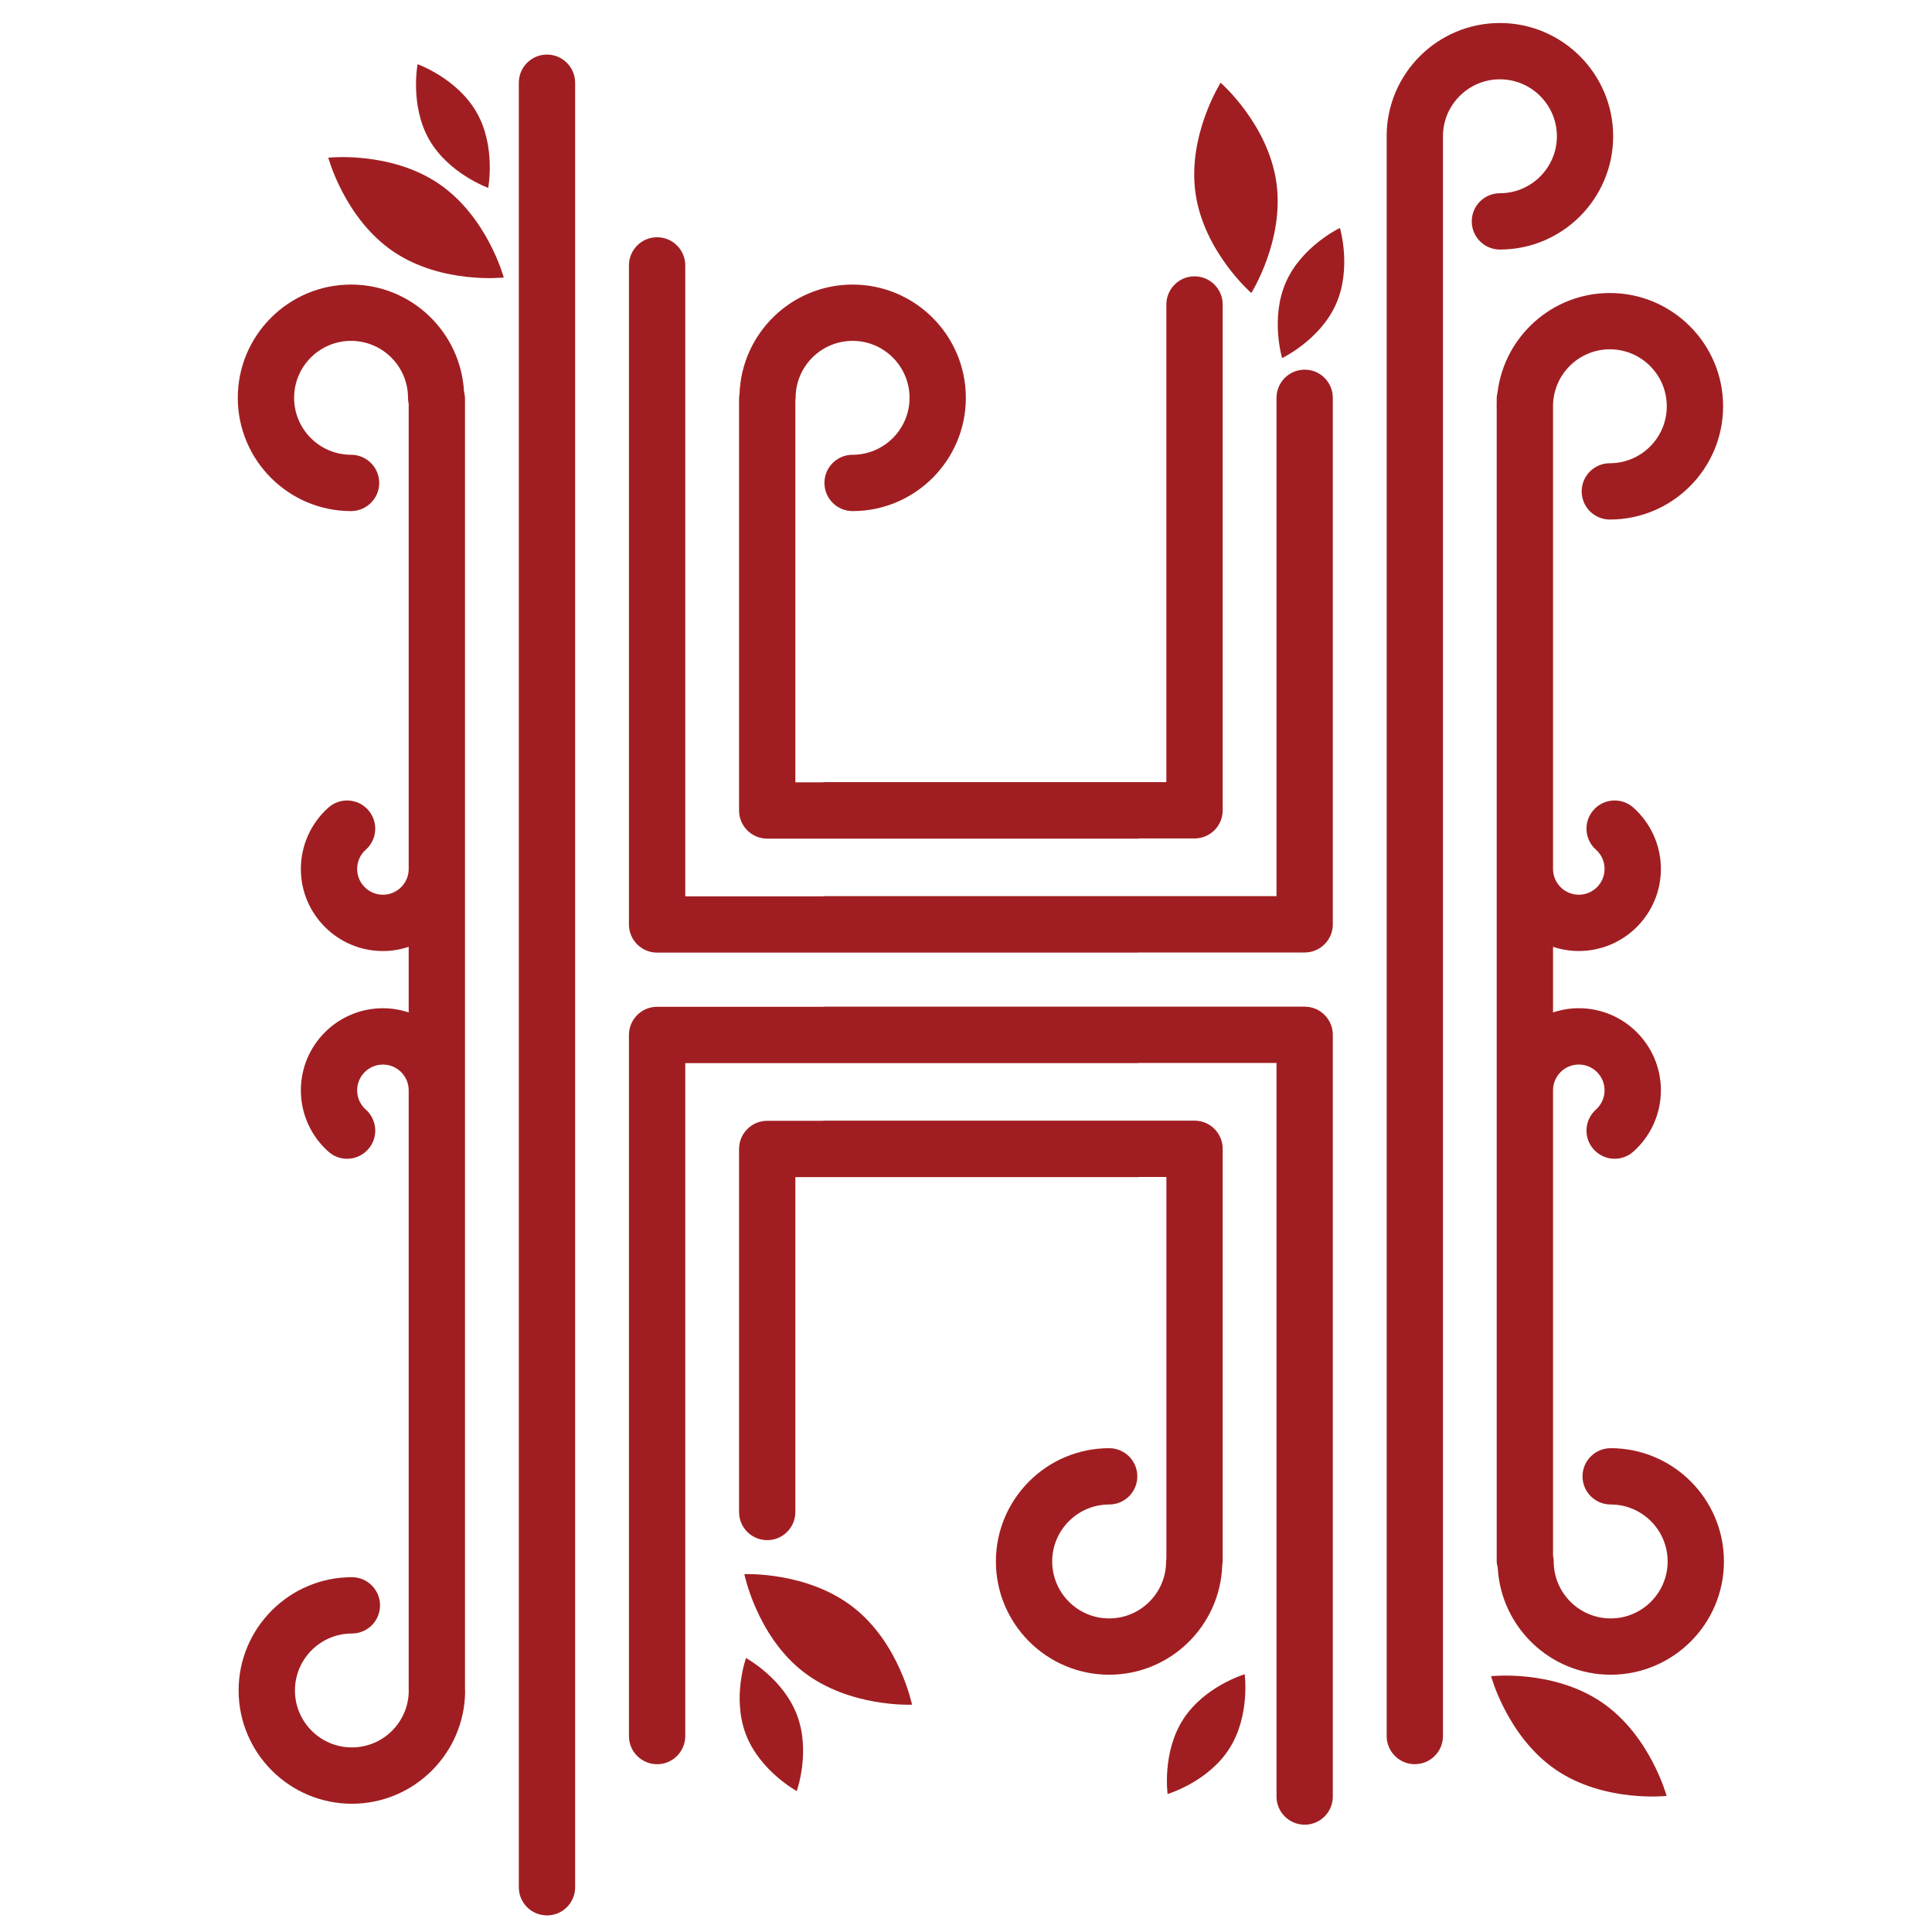
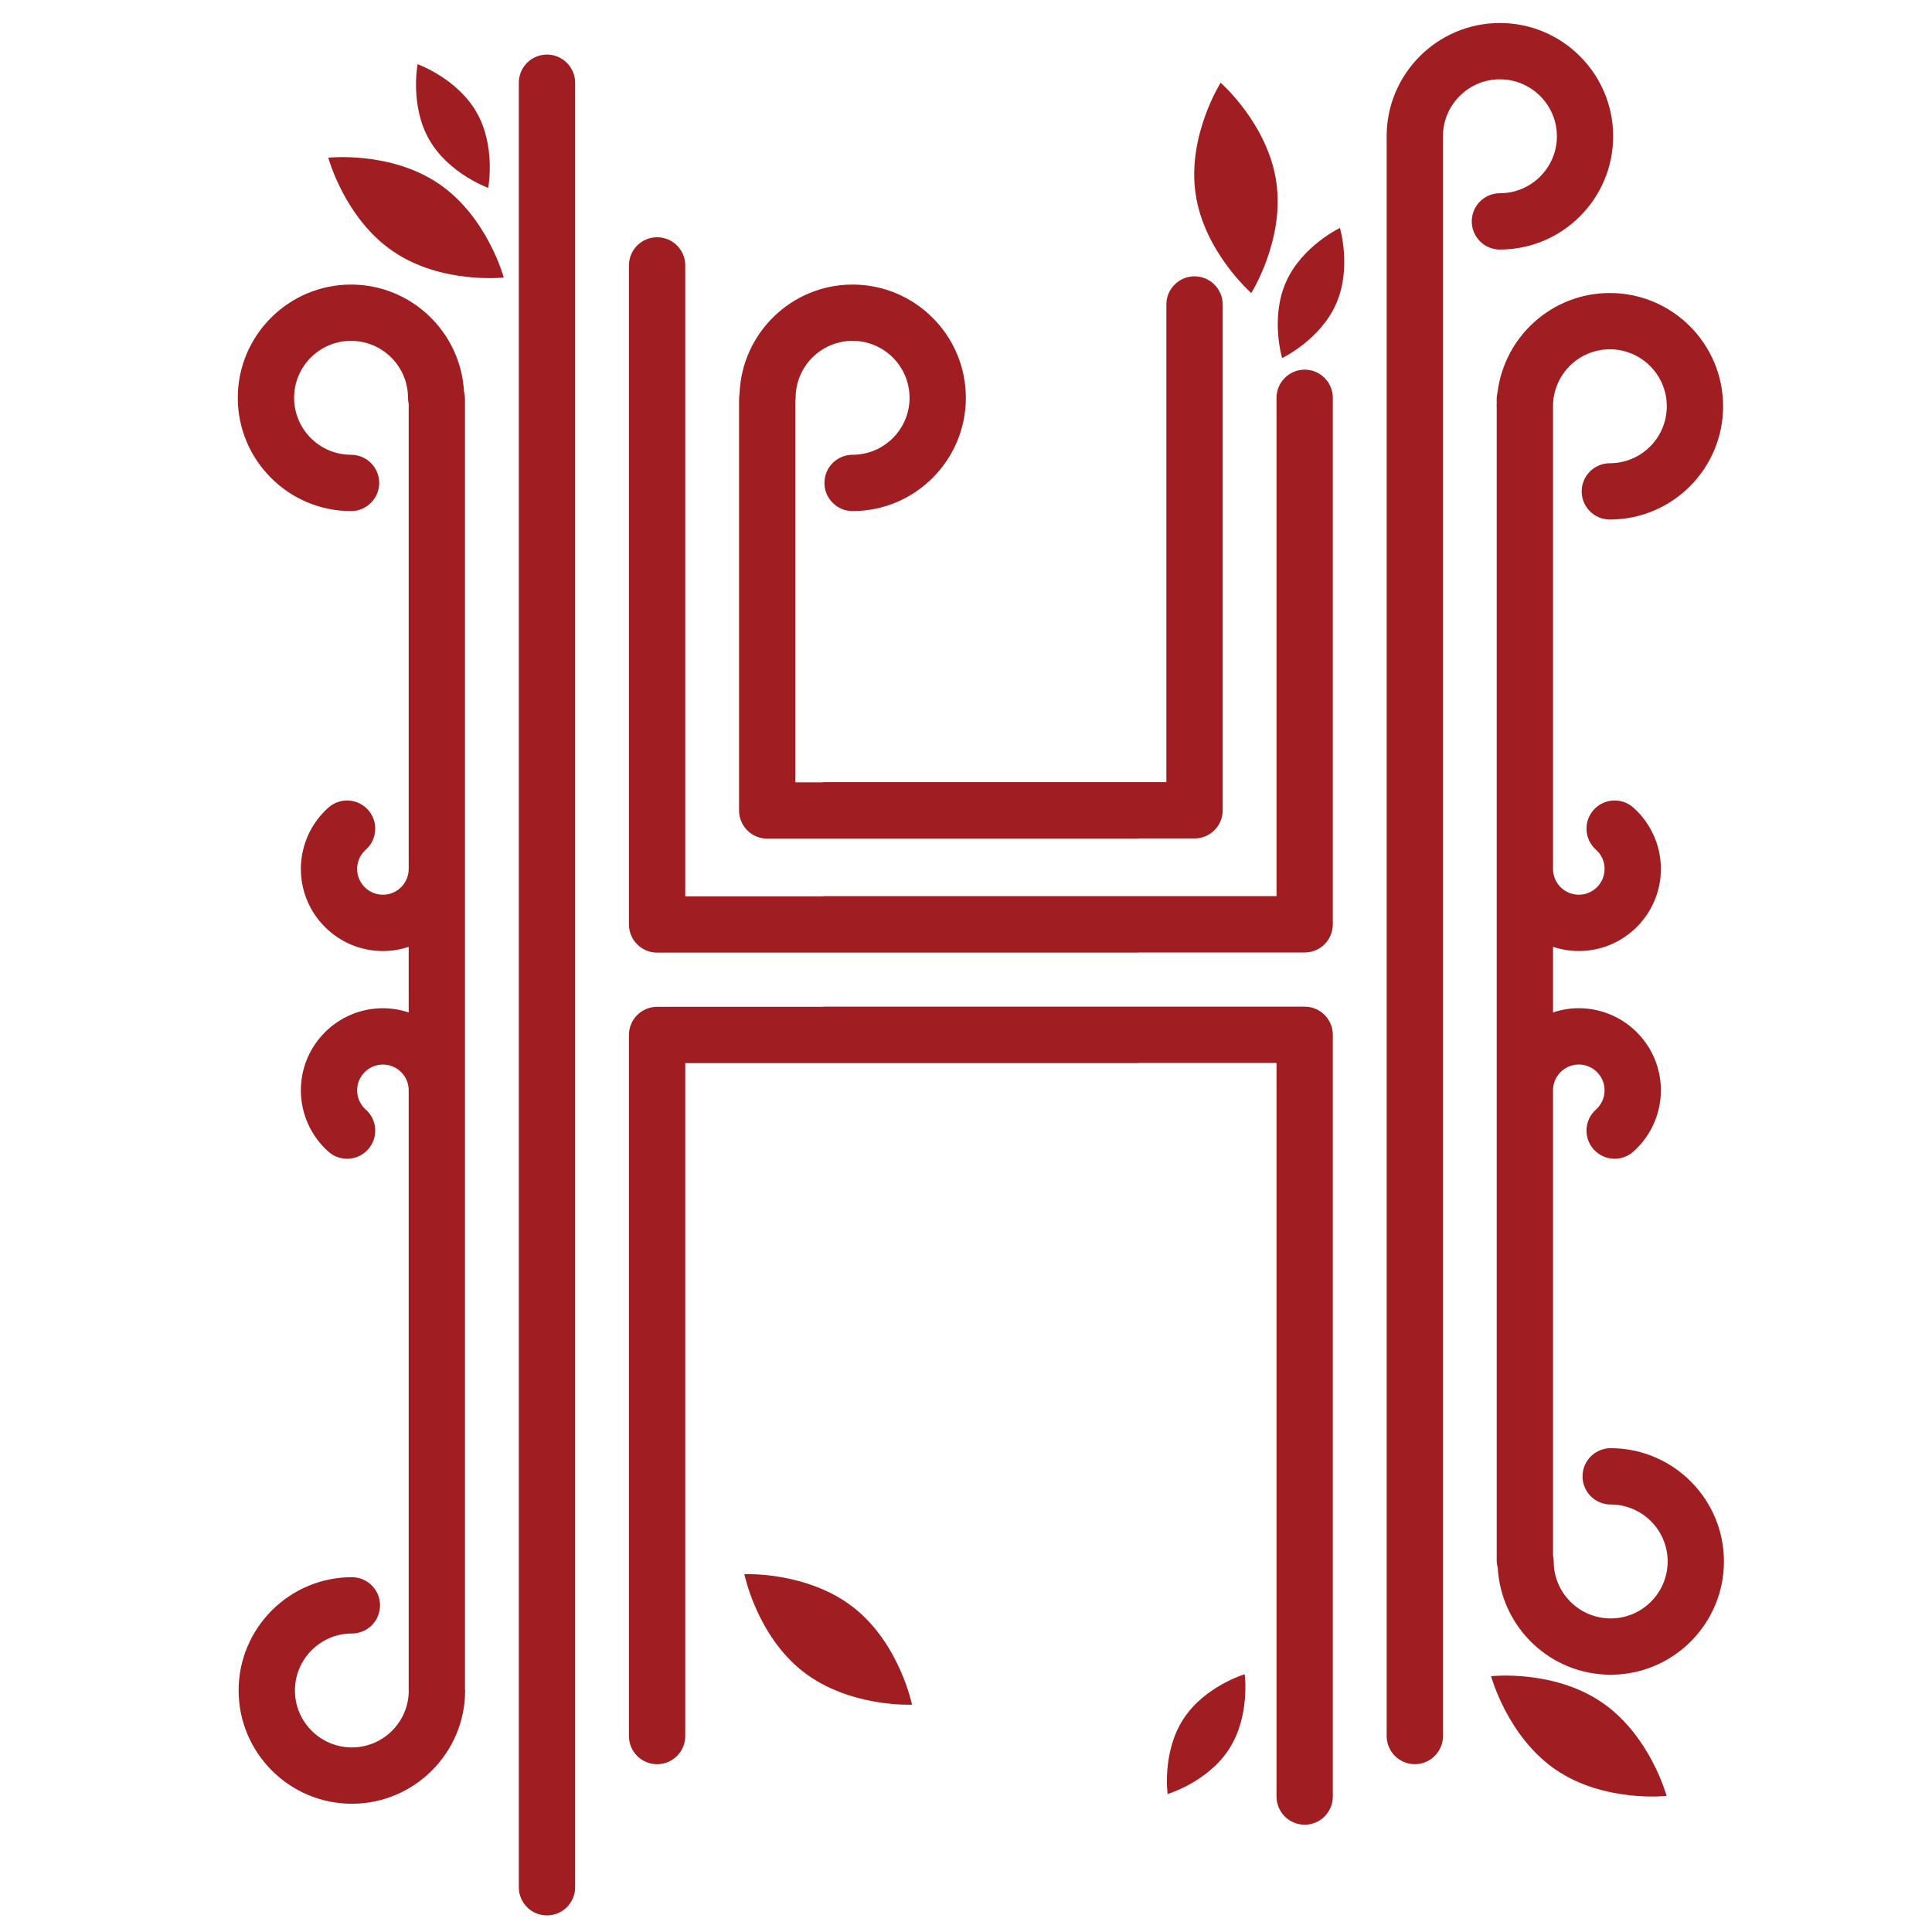
<svg xmlns="http://www.w3.org/2000/svg" width="65" height="65" viewBox="0 0 65 65" fill="none">
  <rect width="100%" height="100%" fill="white" />
  <path d="M15.643 13.41C15.643 13.328 15.63 13.25 15.611 13.173C15.5 11.171 13.84 9.574 11.81 9.574C9.71 9.574 8 11.283 8 13.384C8 15.485 9.71 17.195 11.81 17.195C12.333 17.195 12.758 16.77 12.758 16.247C12.758 15.724 12.333 15.3 11.81 15.3C10.754 15.3 9.895 14.44 9.895 13.384C9.895 12.327 10.754 11.468 11.81 11.468C12.867 11.468 13.727 12.327 13.727 13.384C13.727 13.453 13.735 13.521 13.75 13.586V29.235C13.75 29.713 13.361 30.102 12.883 30.102C12.404 30.102 12.016 29.713 12.016 29.235C12.016 28.984 12.12 28.754 12.307 28.587C12.697 28.239 12.732 27.64 12.385 27.249C12.037 26.858 11.438 26.824 11.048 27.171C10.459 27.695 10.122 28.448 10.122 29.235C10.122 30.758 11.36 31.997 12.883 31.997C13.186 31.997 13.477 31.946 13.75 31.855V34.062C13.477 33.972 13.186 33.921 12.883 33.921C11.36 33.921 10.122 35.159 10.122 36.682C10.122 37.469 10.459 38.222 11.048 38.745C11.228 38.907 11.453 38.986 11.677 38.986C11.938 38.986 12.198 38.878 12.385 38.668C12.733 38.277 12.698 37.678 12.307 37.331C12.12 37.164 12.016 36.933 12.016 36.682C12.016 36.204 12.405 35.816 12.883 35.816C13.361 35.816 13.75 36.204 13.75 36.682V56.874C13.75 56.882 13.752 56.889 13.752 56.898C13.739 57.943 12.887 58.79 11.838 58.79C10.782 58.79 9.923 57.931 9.923 56.874C9.923 55.817 10.782 54.958 11.838 54.958C12.362 54.958 12.786 54.534 12.786 54.01C12.786 53.486 12.362 53.063 11.838 53.063C9.738 53.063 8.028 54.773 8.028 56.873C8.028 58.974 9.738 60.685 11.838 60.685C13.939 60.685 15.649 58.974 15.649 56.873C15.649 56.857 15.645 56.841 15.644 56.825V13.409L15.643 13.41Z" fill="#A01E21" />
  <path d="M18.402 1.836C17.879 1.836 17.455 2.26 17.455 2.784V63.495C17.455 64.019 17.879 64.442 18.402 64.442C18.925 64.442 19.35 64.019 19.35 63.495V2.784C19.35 2.261 18.925 1.836 18.402 1.836Z" fill="#A01E21" />
  <path d="M25.812 28.215H38.269C38.288 28.215 38.304 28.21 38.323 28.209H40.188C40.712 28.209 41.136 27.785 41.136 27.262V10.245C41.136 9.722 40.712 9.297 40.188 9.297C39.665 9.297 39.241 9.722 39.241 10.245V26.314H27.732C27.712 26.314 27.694 26.319 27.674 26.32H26.759V13.48C26.762 13.448 26.768 13.417 26.768 13.384C26.768 12.328 27.628 11.468 28.685 11.468C29.741 11.468 30.601 12.328 30.601 13.384C30.601 14.44 29.741 15.3 28.685 15.3C28.162 15.3 27.737 15.724 27.737 16.247C27.737 16.77 28.162 17.195 28.685 17.195C30.786 17.195 32.495 15.485 32.495 13.384C32.495 11.283 30.786 9.574 28.685 9.574C26.628 9.574 24.951 11.213 24.881 13.253C24.872 13.305 24.865 13.356 24.865 13.41V27.268C24.865 27.791 25.289 28.215 25.812 28.215L25.812 28.215Z" fill="#A01E21" />
  <path d="M14.771 6.187C13.14 5.074 11.045 5.305 11.045 5.305C11.045 5.305 11.592 7.343 13.223 8.456C14.854 9.569 16.949 9.337 16.949 9.337C16.949 9.337 16.401 7.301 14.771 6.187Z" fill="#A01E21" />
  <path d="M28.706 54.074C27.149 52.862 25.043 52.961 25.043 52.961C25.043 52.961 25.462 55.028 27.02 56.241C28.578 57.453 30.684 57.352 30.684 57.352C30.684 57.352 30.264 55.287 28.706 54.074Z" fill="#A01E21" />
  <path d="M42.098 9.858C42.098 9.858 43.225 8.076 42.94 6.122C42.656 4.169 41.067 2.783 41.067 2.783C41.067 2.783 39.939 4.565 40.224 6.518C40.509 8.473 42.098 9.858 42.098 9.858Z" fill="#A01E21" />
  <path d="M16.425 6.32C16.425 6.32 16.692 4.933 16.037 3.784C15.381 2.635 14.05 2.16 14.05 2.16C14.05 2.16 13.783 3.547 14.439 4.696C15.095 5.845 16.425 6.32 16.425 6.32Z" fill="#A01E21" />
  <path d="M43.894 33.868H27.732C27.714 33.868 27.696 33.873 27.678 33.873H22.107C21.584 33.873 21.16 34.298 21.16 34.821V58.408C21.16 58.931 21.584 59.355 22.107 59.355C22.63 59.355 23.055 58.931 23.055 58.408V35.768H38.269C38.288 35.768 38.305 35.764 38.324 35.762H42.947V60.443C42.947 60.966 43.371 61.39 43.894 61.39C44.418 61.39 44.841 60.966 44.841 60.443V34.815C44.841 34.292 44.417 33.868 43.894 33.868L43.894 33.868Z" fill="#A01E21" />
  <path d="M43.895 12.437C43.371 12.437 42.947 12.861 42.947 13.384V30.15H27.733C27.714 30.15 27.696 30.155 27.678 30.156H23.055V8.93C23.055 8.406 22.63 7.982 22.107 7.982C21.584 7.982 21.16 8.406 21.16 8.93V31.103C21.16 31.626 21.584 32.05 22.107 32.05H38.269C38.288 32.05 38.305 32.046 38.323 32.045H43.894C44.417 32.045 44.841 31.621 44.841 31.098V13.384C44.841 12.861 44.417 12.437 43.895 12.437Z" fill="#A01E21" />
  <path d="M54.19 48.723C53.667 48.723 53.242 49.147 53.242 49.67C53.242 50.193 53.667 50.617 54.19 50.617C55.247 50.617 56.106 51.477 56.106 52.533C56.106 53.59 55.247 54.45 54.19 54.45C53.133 54.45 52.273 53.59 52.273 52.533C52.273 52.464 52.265 52.397 52.25 52.331V36.682C52.25 36.204 52.639 35.815 53.117 35.815C53.594 35.815 53.984 36.204 53.984 36.682C53.984 36.929 53.878 37.166 53.693 37.331C53.303 37.678 53.268 38.277 53.615 38.668C53.802 38.878 54.063 38.985 54.323 38.985C54.547 38.985 54.772 38.906 54.953 38.745C55.541 38.222 55.879 37.469 55.879 36.682C55.879 35.159 54.64 33.92 53.117 33.92C52.815 33.92 52.523 33.971 52.25 34.062V31.855C52.523 31.945 52.815 31.996 53.117 31.996C54.64 31.996 55.879 30.757 55.879 29.235C55.879 28.447 55.541 27.695 54.953 27.171C54.562 26.823 53.963 26.858 53.615 27.249C53.268 27.64 53.303 28.239 53.693 28.586C53.881 28.753 53.984 28.984 53.984 29.235C53.984 29.713 53.594 30.102 53.117 30.102C52.639 30.102 52.25 29.713 52.25 29.235V13.618C52.278 12.585 53.122 11.752 54.162 11.752C55.218 11.752 56.077 12.612 56.077 13.668C56.077 14.725 55.218 15.585 54.162 15.585C53.639 15.585 53.214 16.008 53.214 16.532C53.214 17.056 53.639 17.479 54.162 17.479C56.263 17.479 57.972 15.77 57.972 13.669C57.972 11.568 56.263 9.858 54.162 9.858C52.22 9.858 50.617 11.318 50.383 13.197C50.367 13.268 50.355 13.341 50.355 13.416V13.582C50.355 13.611 50.352 13.639 50.352 13.669C50.352 13.684 50.355 13.698 50.355 13.712V52.507C50.355 52.591 50.37 52.67 50.39 52.748C50.502 54.749 52.16 56.344 54.19 56.344C56.29 56.344 58 54.635 58 52.533C58 50.432 56.29 48.723 54.19 48.723H54.19Z" fill="#A01E21" />
-   <path d="M41.12 52.665C41.129 52.614 41.136 52.562 41.136 52.507V38.651C41.136 38.127 40.712 37.703 40.189 37.703H27.732C27.714 37.703 27.697 37.707 27.679 37.708H25.812C25.289 37.708 24.865 38.133 24.865 38.656V50.869C24.865 51.393 25.289 51.817 25.812 51.817C26.335 51.817 26.759 51.393 26.759 50.869V39.604H38.269C38.288 39.604 38.305 39.598 38.323 39.598H39.242V52.442C39.238 52.473 39.232 52.502 39.232 52.533C39.232 53.59 38.373 54.45 37.316 54.45C36.259 54.45 35.4 53.59 35.4 52.533C35.4 51.476 36.26 50.617 37.316 50.617C37.84 50.617 38.264 50.194 38.264 49.67C38.264 49.147 37.84 48.723 37.316 48.723C35.216 48.723 33.506 50.433 33.506 52.533C33.506 54.634 35.216 56.344 37.316 56.344C39.373 56.344 41.05 54.705 41.121 52.665L41.12 52.665Z" fill="#A01E21" />
  <path d="M54.273 4.585C54.273 2.483 52.563 0.774 50.462 0.774C48.361 0.774 46.652 2.483 46.652 4.585C46.652 4.587 46.653 4.59 46.653 4.594V58.407C46.653 58.93 47.077 59.354 47.6 59.354C48.123 59.354 48.547 58.93 48.547 58.407V4.585C48.547 4.584 48.547 4.582 48.547 4.58C48.549 3.526 49.408 2.668 50.462 2.668C51.517 2.668 52.38 3.528 52.38 4.584C52.38 5.641 51.519 6.501 50.462 6.501C49.94 6.501 49.516 6.925 49.516 7.449C49.516 7.973 49.94 8.396 50.462 8.396C52.564 8.396 54.273 6.686 54.273 4.584L54.273 4.585Z" fill="#A01E21" />
  <path d="M53.892 57.274C52.261 56.161 50.166 56.393 50.166 56.393C50.166 56.393 50.714 58.429 52.344 59.541C53.975 60.654 56.071 60.422 56.071 60.422C56.071 60.422 55.523 58.387 53.892 57.274Z" fill="#A01E21" />
-   <path d="M25.098 55.783C25.098 55.783 24.622 57.112 25.093 58.349C25.565 59.584 26.806 60.258 26.806 60.258C26.806 60.258 27.283 58.928 26.811 57.693C26.34 56.456 25.098 55.783 25.098 55.783Z" fill="#A01E21" />
  <path d="M39.806 57.846C39.09 58.958 39.283 60.358 39.283 60.358C39.283 60.358 40.638 59.954 41.353 58.841C42.069 57.728 41.876 56.328 41.876 56.328C41.876 56.328 40.521 56.732 39.806 57.846Z" fill="#A01E21" />
  <path d="M43.267 9.485C42.73 10.694 43.135 12.047 43.135 12.047C43.135 12.047 44.411 11.441 44.948 10.232C45.485 9.023 45.08 7.669 45.08 7.669C45.08 7.669 43.803 8.276 43.267 9.485Z" fill="#A01E21" />
</svg>